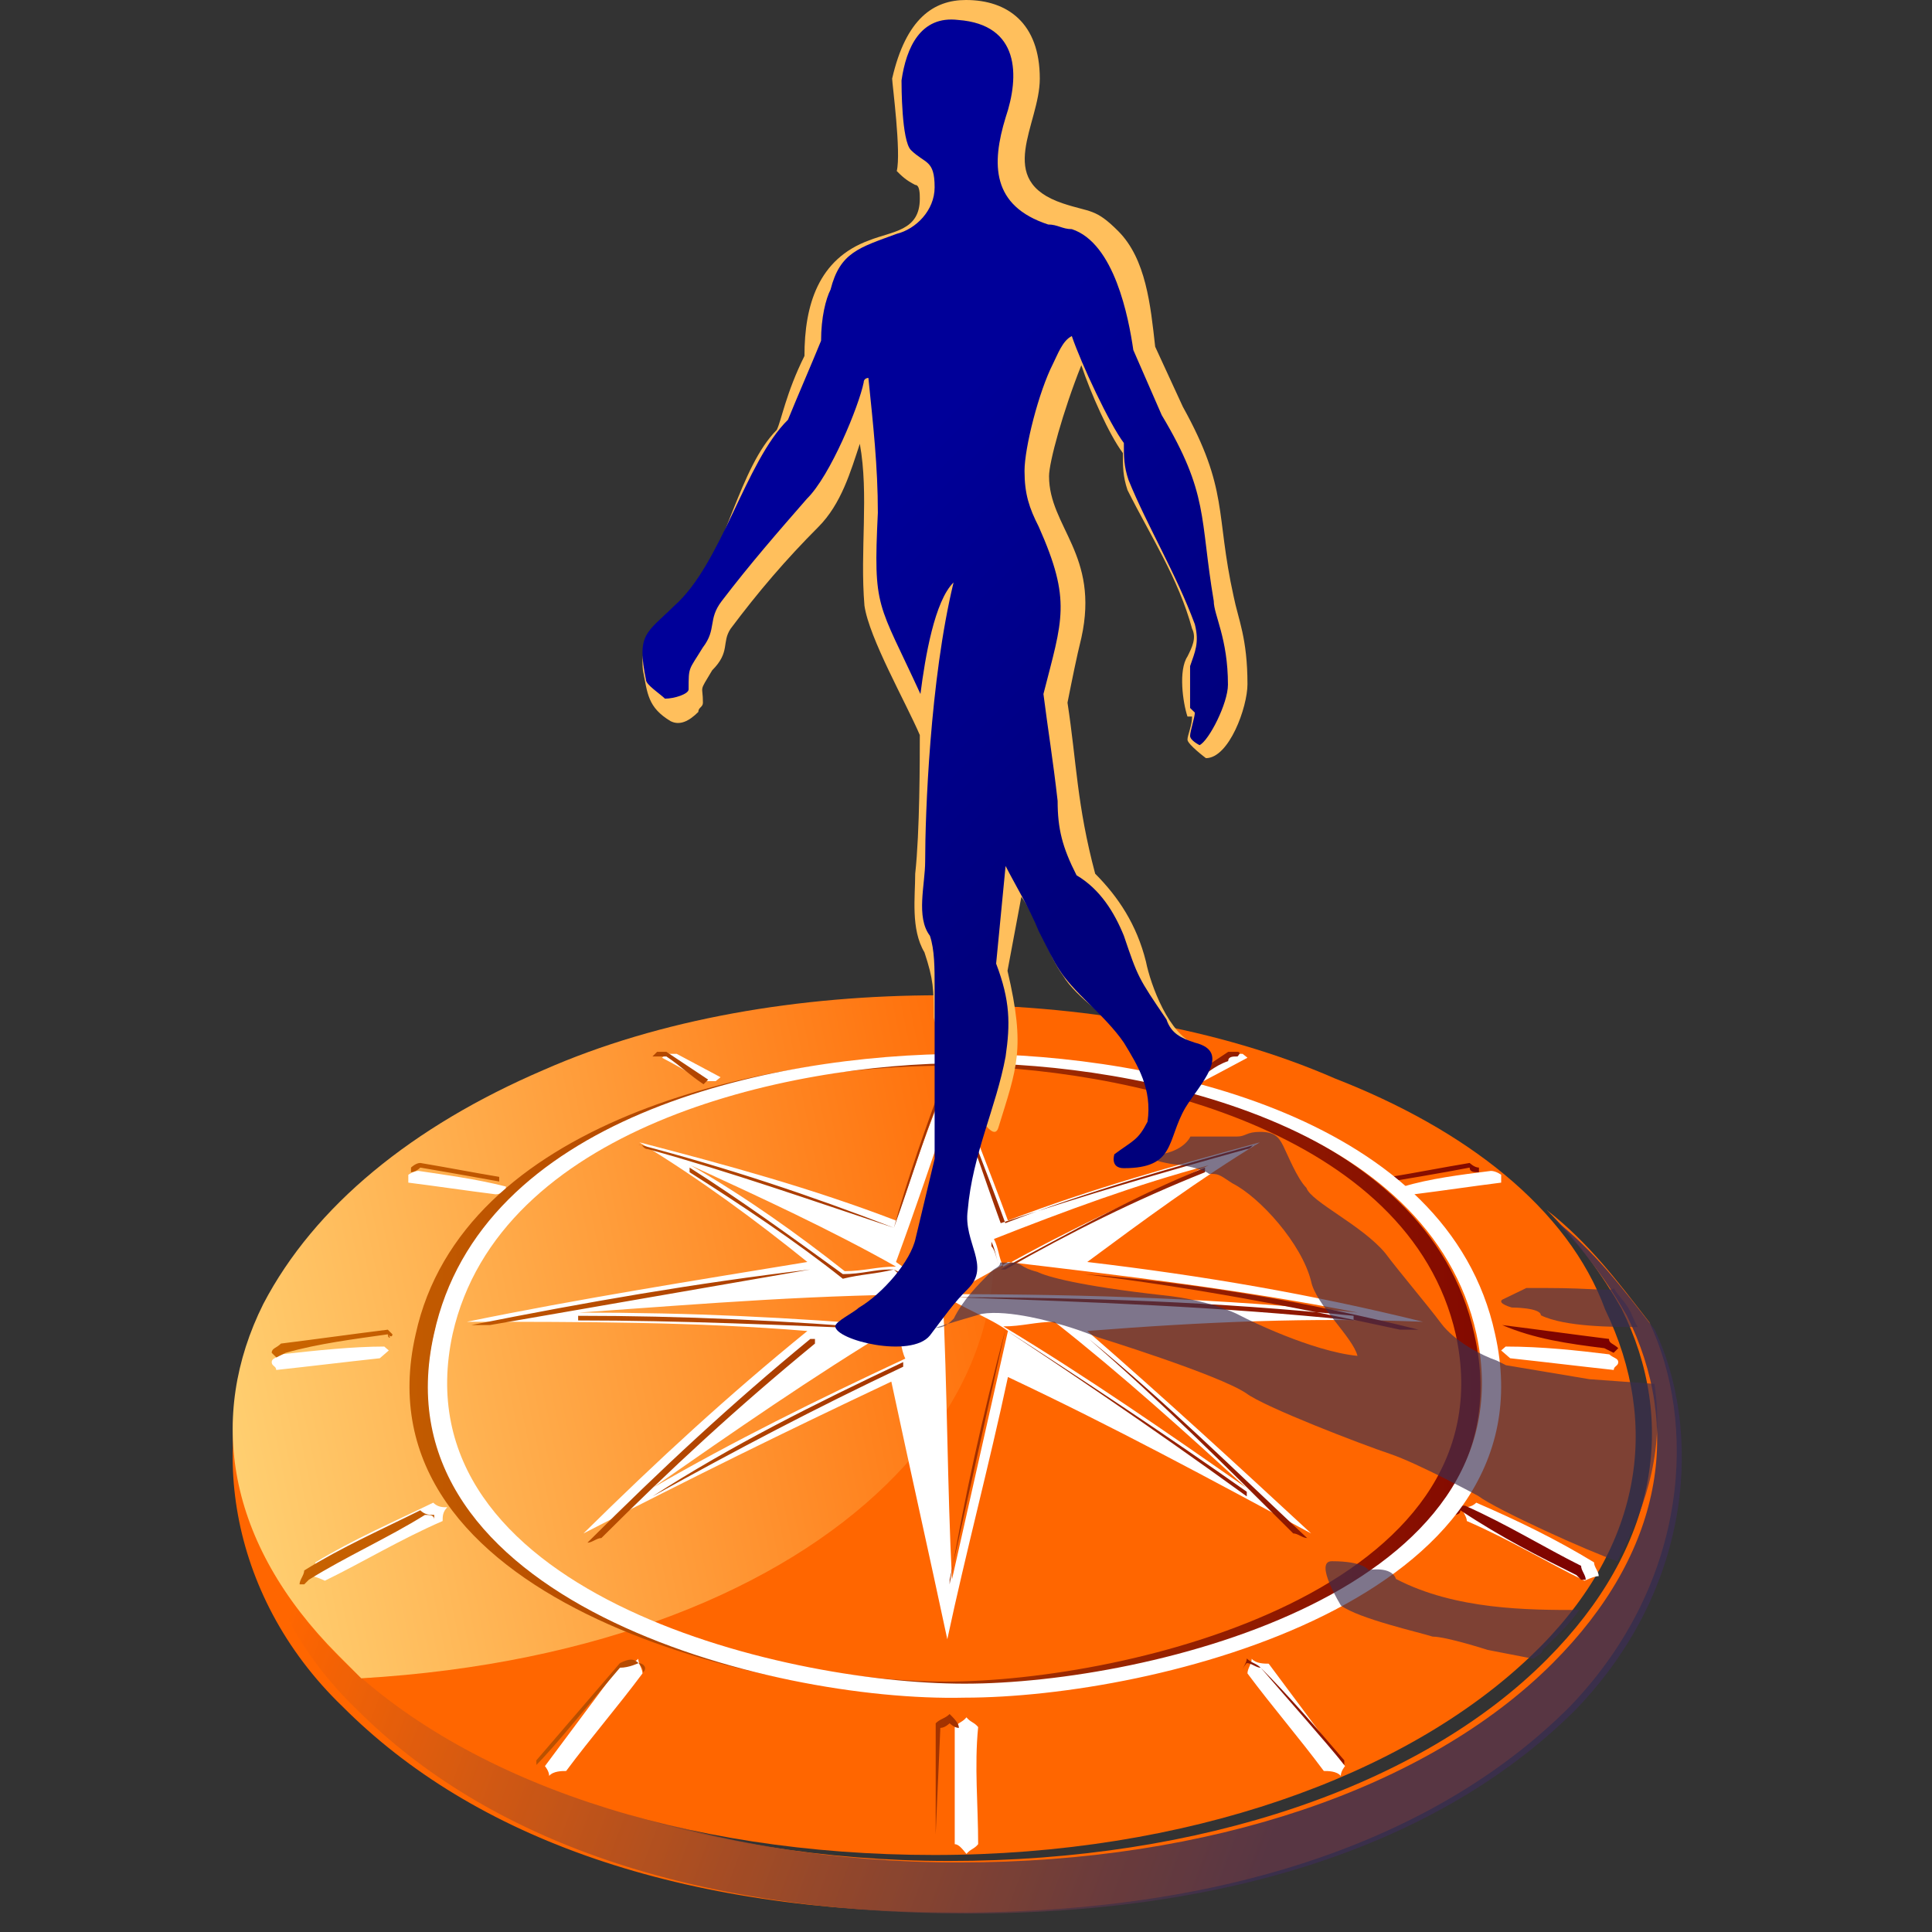
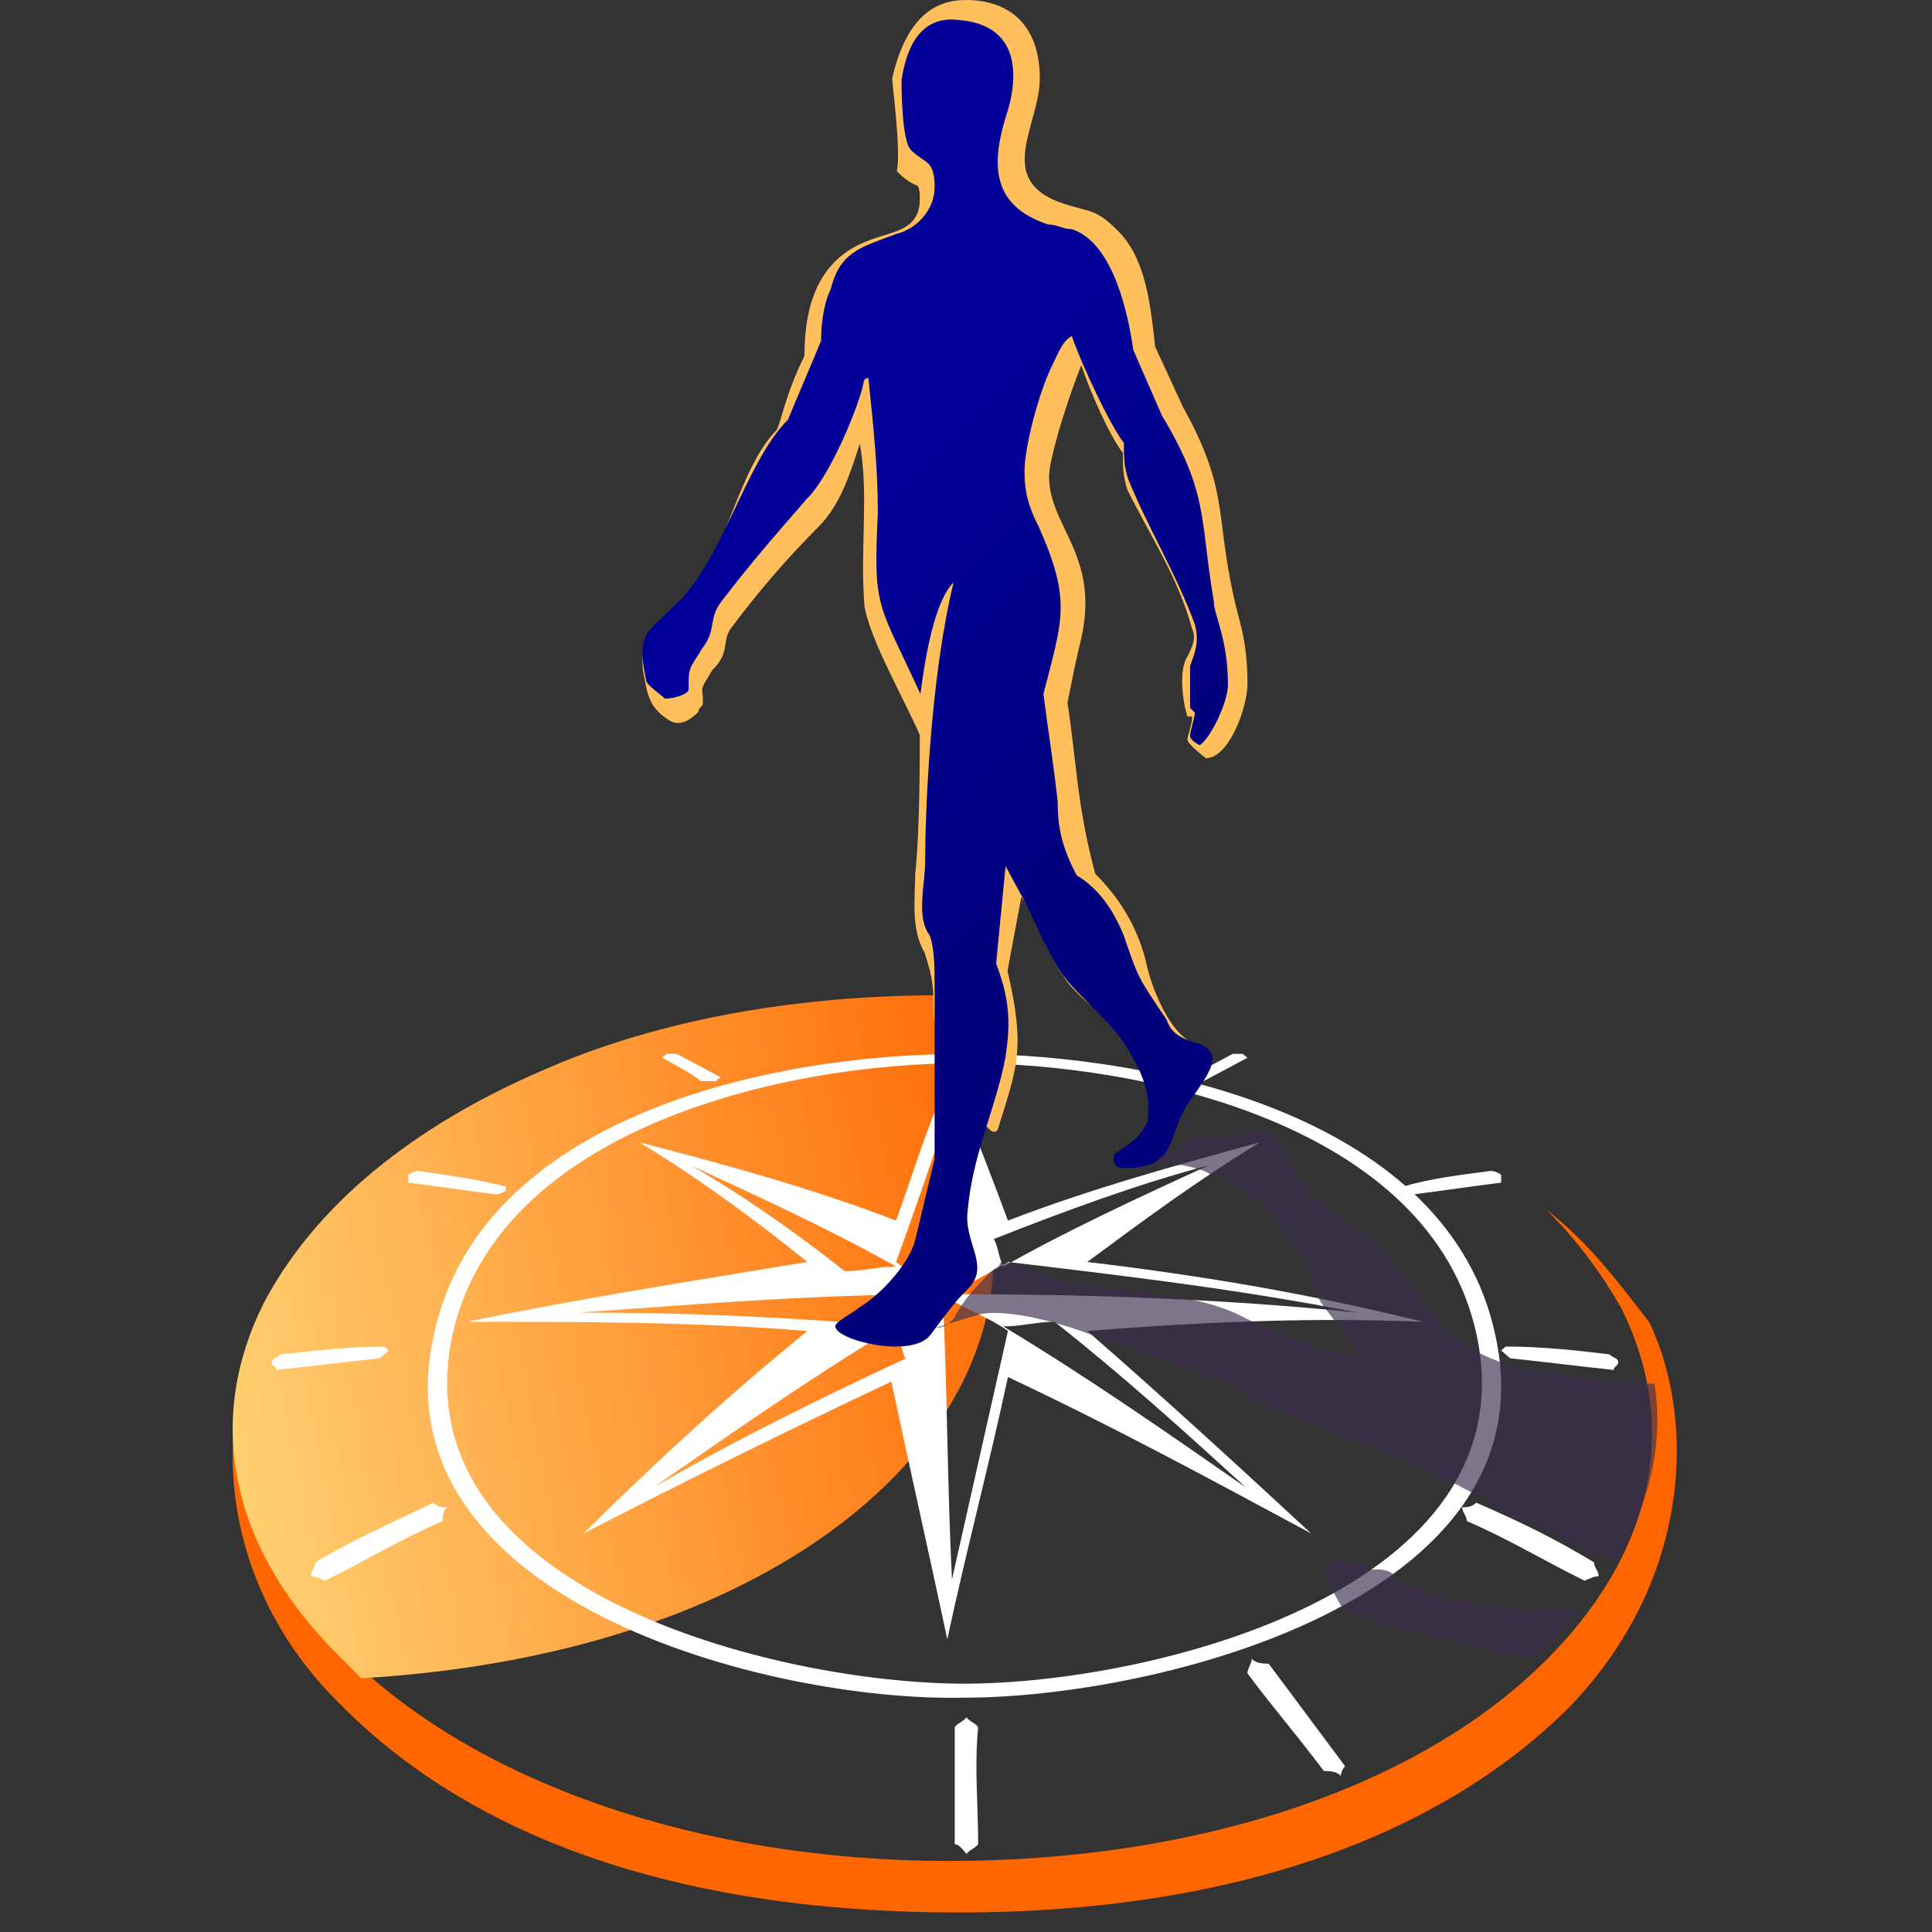
<svg xmlns="http://www.w3.org/2000/svg" width="96px" height="96px" viewBox="0 0 96 96" version="1.1">
  <rect x="0" y="0" width="96" height="96" fill="#333333" stroke="none" />
  <title>Rabobank</title>
  <defs>
    <linearGradient x1="7.688%" y1="40.388%" x2="77.29%" y2="52.491%" id="linearGradient-1">
      <stop stop-color="#FF6600" offset="0%" />
      <stop stop-color="#DD5C0E" offset="15.19%" />
      <stop stop-color="#874430" offset="56.65%" />
      <stop stop-color="#503446" offset="85.88%" />
      <stop stop-color="#3B2E4F" offset="100%" />
    </linearGradient>
    <linearGradient x1="-17.464%" y1="61.09%" x2="99.696%" y2="42.502%" id="linearGradient-2">
      <stop stop-color="#FFE386" offset="0%" />
      <stop stop-color="#FF6600" offset="100%" />
    </linearGradient>
    <linearGradient x1="-0.036%" y1="49.733%" x2="99.819%" y2="49.733%" id="linearGradient-3">
      <stop stop-color="#CA6500" offset="0%" />
      <stop stop-color="#7C0000" offset="100%" />
    </linearGradient>
    <linearGradient x1="42.33%" y1="33.497%" x2="59.734%" y2="72.259%" id="linearGradient-4">
      <stop stop-color="#000099" offset="0%" />
      <stop stop-color="#00007C" offset="100%" />
    </linearGradient>
  </defs>
  <g id="1.-Atomen-/-Logo-/-4.-Extern-/-Banken-/-Rabobank" stroke="none" stroke-width="1" fill="none" fill-rule="evenodd">
    <g id="other/logo" transform="translate(11, 0)">
      <path d="M65.854,60.121 C67.478,61.75 68.637,63.379 69.565,65.008 C72.348,70.594 71.421,76.878 65.854,82.463 C59.592,88.747 48.691,92.47 36.166,92.47 C23.641,92.47 12.74,88.514 6.478,82.463 C0.911,77.11 -0.017,70.827 2.767,65.008 C3.694,63.147 4.854,61.518 6.478,60.121 C4.622,61.75 3.23,63.379 2.071,65.939 C-0.713,71.292 0.215,79.205 6.014,84.79 C12.508,91.307 22.713,95.03 36.63,95.03 C50.546,95.03 60.751,91.074 67.014,84.79 C73.044,78.507 73.276,70.594 70.957,65.707 C69.333,63.612 67.942,61.75 65.854,60.121 Z" id="Shape" fill="#FF6600" fill-rule="nonzero" />
      <g id="Group" opacity="0.85" transform="translate(0.562, 60.121)" fill="url(#linearGradient-1)" fill-rule="nonzero">
-         <path d="M65.588,0.412 C67.2,2.024 68.352,3.636 69.273,5.248 C72.036,10.776 71.115,16.994 65.588,22.521 C59.37,28.739 48.545,32.424 36.109,32.424 C23.673,32.424 12.848,28.509 6.63,22.521 C1.103,17.224 0.182,11.006 2.945,5.248 C3.867,3.406 5.018,1.794 6.63,0.412 C4.788,2.024 3.406,3.636 2.255,6.17 C-0.509,11.467 0.412,19.297 6.17,24.824 C12.618,31.273 22.752,34.958 36.57,34.958 C50.388,34.958 60.521,31.042 66.739,24.824 C72.727,18.606 72.958,10.776 70.655,5.939 C69.042,3.867 67.661,2.024 65.588,0.412 Z" id="Shape" />
-       </g>
+         </g>
      <g id="SVGID_2_-link" transform="translate(0.562, 49.455)" fill="#FF6600" fill-rule="nonzero">
-         <path d="M54.772,4.134 C48.985,1.608 42.041,0.459 35.097,0.459 C28.152,0.459 21.208,1.608 15.421,4.134 C8.94,6.89 4.079,10.794 1.533,15.617 C-1.245,21.129 -0.319,27.33 5.236,32.842 C11.486,39.043 22.366,42.718 34.865,42.718 C47.365,42.718 58.244,38.813 64.494,32.842 C70.05,27.56 70.976,21.359 68.198,15.617 C66.346,10.565 61.254,6.66 54.772,4.134 Z" id="SVGID_2_" />
-       </g>
+         </g>
      <path d="M36.859,55.963 C35.7,53.639 35.932,51.314 36.164,49.455 C35.932,49.455 35.932,49.455 35.7,49.455 C28.744,49.455 21.789,50.617 15.992,53.174 C9.5,55.963 4.631,59.915 2.081,64.797 C-0.701,70.376 0.226,76.653 5.79,82.232 C6.254,82.697 6.486,82.929 6.95,83.394 C30.599,81.999 42.887,68.284 36.859,55.963 Z" id="Shape" fill="url(#linearGradient-2)" fill-rule="nonzero" />
      <path d="M20.774,56.763 C25.178,57.906 29.35,59.049 33.522,60.649 C34.449,58.135 35.144,55.62 36.303,53.333 C37.23,55.848 38.157,58.135 39.084,60.649 C43.257,59.049 47.429,57.906 51.601,56.763 C48.588,58.592 45.806,60.649 43.025,62.707 C48.819,63.393 54.15,64.307 59.713,65.679 C54.15,65.451 48.819,65.679 43.025,66.136 C46.965,69.566 50.442,72.767 54.15,76.196 C49.051,73.453 44.415,70.938 39.084,68.423 C38.157,72.767 36.998,77.111 36.071,81.455 C35.144,77.111 34.217,72.995 33.29,68.651 C27.959,71.166 23.323,73.453 17.992,76.196 C21.701,72.538 25.178,69.337 29.118,66.136 C23.555,65.679 17.992,65.679 12.198,65.679 C17.761,64.536 23.555,63.622 29.118,62.707 C26.568,60.649 23.787,58.592 20.774,56.763 Z M36.303,64.307 C36.303,61.107 36.303,57.906 36.303,54.705 C35.376,57.449 34.449,60.192 33.522,62.707 C34.449,63.393 35.376,63.85 36.303,64.307 Z M23.323,57.906 C26.8,59.506 30.277,61.107 33.522,62.936 C32.595,62.936 31.899,63.164 30.972,63.164 C28.654,61.335 26.105,59.506 23.323,57.906 Z M36.303,64.307 C43.025,64.307 49.746,64.536 56.468,65.222 C50.674,64.079 44.879,63.393 39.084,62.707 C37.926,63.393 36.998,63.85 36.303,64.307 Z M49.051,57.906 C45.574,59.506 42.098,61.107 38.853,62.936 C38.621,62.478 38.621,62.021 38.389,61.564 C41.866,60.192 45.574,58.82 49.051,57.906 Z M35.84,64.307 C36.071,68.88 36.071,73.91 36.303,78.482 C37.23,74.367 38.157,70.252 39.084,66.136 C38.157,65.451 36.767,64.993 35.84,64.307 Z M50.905,73.91 C46.965,71.166 43.025,68.423 38.853,65.908 C39.78,65.908 40.475,65.679 41.402,65.679 C44.879,68.423 47.892,71.166 50.905,73.91 Z M36.303,64.307 C29.581,64.307 24.251,64.765 17.761,65.222 C23.555,65.222 27.959,65.451 33.754,65.908 C34.449,65.451 35.376,64.993 36.303,64.307 Z M21.469,73.91 C25.409,71.166 29.35,68.423 33.522,65.908 C33.754,66.365 33.754,67.051 33.985,67.508 C29.581,69.566 25.409,71.624 21.469,73.91 Z" id="Shape" fill="#FFFFFF" />
      <path d="M37.604,91.636 C37.41,91.879 37.216,91.879 37.022,92.121 C36.828,91.879 36.634,91.636 36.44,91.636 C36.44,89.697 36.44,87.758 36.44,85.818 C36.634,85.576 36.828,85.576 37.022,85.333 C37.216,85.576 37.41,85.576 37.604,85.818 C37.41,87.758 37.604,89.697 37.604,91.636 Z" id="Shape" fill="#FFFFFF" />
      <path d="M4.674,77.633 C4.674,77.861 4.44,78.089 4.44,78.317 C4.674,78.317 5.142,78.545 5.142,78.545 C7.015,77.633 8.888,76.492 10.994,75.579 C10.994,75.351 10.994,75.123 11.228,74.895 C10.994,74.895 10.76,74.895 10.526,74.667 C8.653,75.579 6.547,76.492 4.674,77.633 Z" id="Shape" fill="#FFFFFF" />
      <path d="M2.948,67.297 C2.725,67.491 2.501,67.491 2.501,67.685 C2.501,67.879 2.725,67.879 2.725,68.073 C4.515,67.879 6.081,67.685 7.872,67.491 C8.095,67.297 8.319,67.103 8.319,67.103 C8.319,67.103 8.095,66.909 8.095,66.909 C6.529,66.909 4.739,67.103 2.948,67.297 Z" id="Shape" fill="#FFFFFF" />
      <path d="M9.799,58.182 C9.544,58.182 9.289,58.376 9.289,58.376 C9.289,58.376 9.289,58.57 9.289,58.764 C10.82,58.958 12.096,59.152 13.627,59.345 C13.882,59.345 14.137,59.152 14.137,59.152 C14.137,59.152 14.137,58.958 14.137,58.958 C12.606,58.57 11.075,58.376 9.799,58.182 Z" id="Shape" fill="#FFFFFF" />
      <path d="M50.258,52.364 C50.501,52.364 50.501,52.364 50.743,52.364 C50.743,52.364 50.986,52.558 50.986,52.558 C50.258,52.945 49.531,53.333 48.804,53.721 C48.562,53.721 48.319,53.721 48.319,53.721 C48.319,53.721 48.077,53.527 48.077,53.527 C48.804,53.139 49.531,52.752 50.258,52.364 Z" id="Shape" fill="#FFFFFF" />
      <path d="M36.44,50.424 C36.634,50.424 36.634,50.424 36.828,50.424 C37.022,50.424 37.022,50.424 37.216,50.424 C37.216,50.812 37.216,51.394 37.216,51.782 C37.022,51.782 37.022,51.782 36.828,51.976 C36.634,51.782 36.44,51.782 36.44,51.782 C36.44,51.2 36.44,50.812 36.44,50.424 Z" id="Shape" fill="#FFFFFF" />
      <path d="M21.895,52.558 C21.895,52.558 22.137,52.364 22.137,52.364 C22.38,52.364 22.38,52.364 22.622,52.364 C23.349,52.752 24.077,53.139 24.804,53.527 C24.804,53.527 24.562,53.721 24.562,53.721 C24.319,53.721 24.077,53.721 23.834,53.721 C23.349,53.333 22.622,52.945 21.895,52.558 Z" id="Shape" fill="#FFFFFF" />
-       <path d="M17.131,88 C16.92,88 16.498,88 16.287,88.242 C16.287,88 16.077,87.758 16.077,87.758 C17.341,86.061 18.606,84.364 19.871,82.667 C20.082,82.667 20.504,82.667 20.714,82.424 C20.714,82.667 20.925,82.909 20.925,83.152 C19.66,84.848 18.396,86.303 17.131,88 Z" id="Shape" fill="#FFFFFF" />
      <path d="M68.206,77.633 C68.206,77.861 68.44,78.089 68.44,78.317 C68.206,78.317 67.738,78.545 67.738,78.545 C65.866,77.633 63.993,76.492 61.886,75.579 C61.886,75.351 61.652,75.123 61.652,74.895 C61.886,74.895 62.121,74.895 62.355,74.667 C64.461,75.579 66.334,76.492 68.206,77.633 Z" id="Shape" fill="#FFFFFF" />
      <path d="M68.962,67.297 C69.186,67.491 69.41,67.491 69.41,67.685 C69.41,67.879 69.186,67.879 69.186,68.073 C67.396,67.879 65.83,67.685 64.039,67.491 C63.816,67.297 63.592,67.103 63.592,67.103 C63.592,67.103 63.816,66.909 63.816,66.909 C65.606,66.909 67.396,67.103 68.962,67.297 Z" id="Shape" fill="#FFFFFF" />
      <path d="M63.081,58.182 C63.337,58.182 63.592,58.376 63.592,58.376 C63.592,58.376 63.592,58.57 63.592,58.764 C62.061,58.958 60.785,59.152 59.254,59.345 C58.999,59.345 58.743,59.152 58.743,59.152 C58.743,59.152 58.743,58.958 58.743,58.958 C60.019,58.57 61.55,58.376 63.081,58.182 Z" id="Shape" fill="#FFFFFF" />
      <path d="M54.78,88 C54.991,88 55.413,88 55.623,88.242 C55.623,88 55.834,87.758 55.834,87.758 C54.569,86.061 53.305,84.364 52.04,82.667 C51.829,82.667 51.407,82.667 51.197,82.424 C51.197,82.667 50.986,82.909 50.986,83.152 C52.251,84.848 53.515,86.303 54.78,88 Z" id="Shape" fill="#FFFFFF" />
-       <path d="M33.418,61.009 C29.265,59.628 25.342,58.248 21.189,57.097 C20.959,57.097 20.959,56.867 20.728,56.867 C25.112,58.017 29.265,59.398 33.418,61.009 C34.34,58.478 35.033,55.947 36.186,53.416 C37.109,55.947 38.032,58.248 38.955,60.779 C43.108,59.168 47.261,58.017 51.414,56.867 C51.183,56.867 51.183,57.097 50.952,57.097 C46.799,58.248 42.877,59.398 38.724,60.779 C37.801,58.248 37.109,55.947 35.955,53.416 C35.033,55.947 34.11,58.478 33.418,61.009 Z M29.265,66.531 C25.342,69.752 21.881,72.974 18.19,76.655 C18.421,76.655 18.651,76.425 18.882,76.425 C22.343,72.974 25.573,69.983 29.495,66.761 L29.495,66.531 L29.265,66.531 Z M36.186,64.46 L36.186,64.46 C36.186,64.69 36.186,64.69 36.186,64.46 L36.186,64.46 C36.186,64.69 36.186,64.69 36.186,64.46 Z M35.955,64.69 C35.955,64.69 35.955,64.69 35.955,64.69 C35.033,65.15 34.11,65.841 33.418,66.301 L33.418,66.531 C34.34,65.841 35.263,65.381 35.955,64.69 L35.955,64.69 C35.955,64.46 35.955,64.69 35.955,64.69 Z M33.418,63.08 C33.418,63.08 33.187,63.08 33.187,63.08 C32.495,63.08 31.802,63.31 30.88,63.31 C28.342,61.469 25.804,59.628 23.266,58.017 L23.266,58.248 C25.804,59.858 28.572,61.699 30.88,63.54 C31.802,63.31 32.495,63.31 33.418,63.08 C34.11,63.77 35.033,64.23 35.725,64.69 C35.725,64.69 35.955,64.69 35.955,64.69 C35.263,64 34.34,63.54 33.418,63.08 Z M21.42,74.354 C25.573,72.053 29.495,69.983 33.879,67.912 L33.879,67.682 C29.495,69.752 25.342,71.823 21.42,74.354 L21.42,74.354 Z M38.955,66.071 C38.032,70.213 37.109,74.354 36.186,78.496 L36.186,78.726 C36.878,74.584 37.801,70.443 38.955,66.071 C41.723,67.912 45.876,70.673 50.952,74.354 L50.952,74.124 C47.03,71.363 42.877,68.602 38.955,66.071 Z M43.108,66.531 L43.108,66.531 L43.108,66.531 C46.799,69.752 49.799,72.744 53.26,76.195 C53.49,76.195 53.721,76.425 53.952,76.425 C50.26,72.974 47.03,69.752 43.108,66.531 Z M29.265,63.08 C23.497,63.77 18.19,64.69 12.422,65.841 C12.653,65.841 13.114,65.841 13.345,65.841 C18.651,64.92 23.958,64 29.265,63.08 L29.265,63.08 L29.265,63.08 Z M33.418,66.071 C28.111,65.611 22.804,65.381 17.728,65.381 L17.728,65.611 C22.804,65.611 27.88,65.841 33.418,66.071 C33.187,66.301 33.418,66.301 33.418,66.071 L33.418,66.071 Z M42.877,63.31 C48.414,64 53.26,64.92 58.566,66.071 C58.797,66.071 59.258,66.071 59.489,66.071 C53.952,64.69 48.645,63.77 42.877,63.31 L42.877,63.31 Z M36.417,64.46 C36.417,64.46 36.186,64.46 36.186,64.46 C36.186,64.46 36.186,64.69 36.417,64.46 C36.186,64.69 36.417,64.69 36.417,64.46 C43.108,64.69 49.568,64.92 56.259,65.611 L56.259,65.381 C49.568,64.69 42.877,64.46 36.186,64.46 L36.417,64.46 Z M38.724,63.08 C38.724,63.08 38.955,63.08 38.955,63.08 C42.185,61.239 45.415,59.628 48.876,58.248 L48.876,58.017 C45.415,59.398 42.185,61.239 38.724,63.08 L38.724,63.08 Z M38.724,63.08 C38.493,62.619 38.493,62.159 38.263,61.699 L38.263,61.929 C38.493,62.159 38.493,62.619 38.724,63.08 C38.724,63.08 38.724,63.08 38.724,63.08 L38.724,63.08 Z M10.115,75.275 C10.345,75.275 10.576,75.275 10.576,75.505 C10.576,75.505 10.576,75.275 10.576,75.275 C10.345,75.275 10.115,75.275 9.884,75.045 C8.038,75.965 5.962,76.885 4.116,78.036 C4.116,78.266 3.885,78.496 3.885,78.726 C3.885,78.726 3.885,78.726 4.116,78.726 C4.116,78.726 4.347,78.496 4.347,78.496 C6.192,77.346 8.269,76.425 10.115,75.275 Z M8.269,66.301 C8.269,66.531 8.5,66.531 8.269,66.301 C8.5,66.531 8.5,66.301 8.5,66.301 C8.5,66.301 8.269,66.071 8.269,66.071 C6.423,66.301 4.808,66.531 2.962,66.761 C2.732,66.991 2.501,66.991 2.501,67.221 C2.501,67.221 2.501,67.221 2.732,67.451 C2.732,67.451 3.193,67.221 3.193,67.221 C4.808,66.761 6.654,66.531 8.269,66.301 Z M9.884,58.017 C11.268,58.248 13.806,58.708 13.806,58.708 C13.806,58.708 13.806,58.478 13.806,58.478 C12.422,58.248 11.268,58.017 9.884,57.787 C9.653,57.787 9.423,58.017 9.423,58.017 C9.423,58.248 9.423,58.248 9.423,58.248 C9.423,58.248 9.653,58.248 9.884,58.017 Z M50.491,52.495 C50.491,52.495 50.491,52.495 50.491,52.495 C50.491,52.495 50.491,52.495 50.491,52.495 C50.722,52.265 50.491,52.265 50.491,52.265 C50.26,52.265 50.26,52.265 50.029,52.265 C49.337,52.725 48.645,53.185 47.953,53.646 C47.953,53.646 47.953,53.646 48.184,53.876 C48.876,53.416 49.337,52.955 50.029,52.725 C50.029,52.495 50.26,52.495 50.491,52.495 Z M35.725,50.654 C35.955,50.654 35.955,50.654 36.186,50.654 C36.417,50.654 36.417,50.654 36.648,50.654 L36.648,50.424 C36.417,50.424 36.417,50.424 36.186,50.424 C35.955,50.424 35.955,50.424 35.725,50.424 L35.725,50.654 Z M22.112,52.495 C22.804,52.955 23.266,53.416 23.958,53.876 C23.958,53.876 23.958,53.876 24.189,53.646 C23.497,53.185 22.804,52.725 22.112,52.265 C21.881,52.265 21.881,52.265 21.651,52.265 C21.651,52.265 21.42,52.495 21.42,52.495 C21.42,52.495 21.42,52.495 21.651,52.495 C21.651,52.495 21.651,52.495 21.881,52.495 C21.651,52.495 21.881,52.495 22.112,52.495 Z M20.728,82.638 C20.728,82.638 20.959,82.868 20.959,83.098 C20.959,83.098 20.959,83.098 20.959,83.098 C21.189,82.868 20.959,82.638 20.728,82.638 C20.497,82.408 20.266,82.408 19.805,82.638 C18.421,84.249 17.036,85.859 15.652,87.47 C15.652,87.47 15.652,87.7 15.652,87.7 C16.575,86.78 18.421,84.479 19.805,82.868 C20.266,82.868 20.728,82.638 20.728,82.638 Z M67.334,78.266 C67.334,78.266 67.564,78.496 67.564,78.496 C67.564,78.496 67.564,78.496 67.795,78.496 C67.795,78.266 67.564,78.036 67.564,77.806 C65.718,76.885 63.873,75.735 61.796,74.815 C61.565,74.815 61.335,74.815 61.104,75.045 C61.104,75.045 61.104,75.275 61.104,75.275 C61.335,75.275 61.565,75.275 61.565,75.045 C63.642,76.425 65.488,77.346 67.334,78.266 Z M68.718,66.991 C68.718,66.991 69.179,67.221 69.179,67.221 C69.179,67.221 69.179,67.221 69.41,66.991 C69.179,66.761 68.949,66.761 68.949,66.531 C67.103,66.301 65.488,66.071 63.642,65.841 C63.642,65.841 63.411,66.071 63.411,66.071 C63.411,66.071 63.411,66.071 63.411,66.071 C63.411,66.071 63.642,65.841 63.642,65.841 C65.257,66.531 66.872,66.761 68.718,66.991 Z M62.488,58.248 C62.488,58.248 62.488,58.017 62.488,58.017 C62.258,58.017 62.027,57.787 62.027,57.787 C60.643,58.017 59.489,58.248 58.105,58.478 C58.105,58.478 58.105,58.708 58.105,58.708 C58.105,58.708 60.873,58.248 62.027,58.017 C62.027,58.248 62.258,58.248 62.488,58.248 Z M51.644,82.868 C53.029,84.479 54.875,86.55 55.797,87.7 C55.797,87.7 55.797,87.47 55.797,87.47 C54.413,85.859 53.029,84.249 51.644,82.868 C51.414,82.638 51.183,82.638 50.952,82.408 C50.952,82.638 50.722,82.868 50.722,83.098 C50.722,83.098 50.722,83.098 50.722,83.098 C50.722,82.868 50.952,82.638 50.952,82.638 C51.183,82.638 51.414,82.868 51.644,82.868 Z M36.648,85.859 L36.878,91.152 L36.648,85.859 C36.648,85.629 36.417,85.399 36.186,85.169 C35.955,85.399 35.725,85.399 35.494,85.629 L35.494,91.152 L35.725,85.859 C35.955,85.859 36.186,85.629 36.186,85.629 C36.186,85.629 36.417,85.859 36.648,85.859 Z M35.955,84.249 C45.415,84.249 65.257,79.417 62.258,66.301 C59.95,55.716 45.184,52.495 35.955,52.495 C26.727,52.495 11.96,55.716 9.653,66.301 C6.654,79.417 26.496,84.249 35.955,84.249 Z M35.955,83.558 C45.184,83.558 64.103,78.956 61.335,66.301 C59.028,56.177 44.954,52.955 35.955,52.955 C27.188,52.955 12.883,55.947 10.576,66.301 C7.807,78.726 26.727,83.558 35.955,83.558 Z" id="Shape" fill="url(#linearGradient-3)" />
      <path d="M10.568,66.273 C12.88,55.609 26.984,52.364 36.927,52.364 C46.638,52.364 60.973,55.609 63.286,66.273 C66.291,79.488 46.407,84.356 36.927,84.356 C27.216,84.588 7.562,79.488 10.568,66.273 Z M11.493,66.273 C13.805,56.073 27.909,52.827 36.927,52.827 C45.713,52.827 60.049,55.841 62.361,66.273 C65.135,79.024 46.175,83.661 36.927,83.661 C27.678,83.661 8.718,79.024 11.493,66.273 Z" id="Shape" fill="#FFFFFF" />
      <path d="M67.981,68.532 L63.831,67.837 L63.37,67.605 C62.678,67.373 61.295,66.677 60.603,65.75 C59.911,64.822 58.528,63.199 57.836,62.271 C56.683,60.88 54.147,59.721 53.916,59.025 C53.455,58.561 52.994,57.402 52.763,56.938 C52.533,56.474 52.302,56.242 51.611,56.242 C50.919,56.242 50.919,56.474 50.458,56.474 C49.997,56.474 49.074,56.474 49.074,56.474 C48.844,56.474 48.613,56.474 48.152,56.474 C47.921,56.938 47.23,57.402 46.077,57.402 C46.077,57.402 45.846,57.402 45.846,57.402 C46.077,57.634 47.23,57.866 47.46,57.866 C47.691,57.866 48.844,58.097 49.074,58.329 C49.535,58.329 49.535,58.329 50.227,58.793 C51.611,59.489 53.686,61.808 54.147,63.663 C54.377,64.822 56.222,66.445 56.453,67.373 C54.147,67.141 50.919,65.518 50.919,65.518 L50.458,65.286 C50.458,65.286 49.074,64.59 46.769,64.358 C42.618,63.895 41.004,63.431 40.543,63.199 C39.621,62.967 39.851,62.735 39.16,62.735 C38.929,62.735 38.929,62.735 38.699,62.735 C38.699,62.967 38.468,62.967 38.237,63.199 C37.546,63.895 36.854,64.59 36.393,65.518 C36.162,65.75 35.932,65.982 35.471,65.982 C36.162,65.75 37.776,65.286 37.776,65.286 C39.16,65.054 41.465,65.75 41.465,65.75 C42.388,65.982 43.541,66.445 43.541,66.445 C43.541,66.445 49.535,68.3 50.919,69.228 C51.841,69.924 56.683,71.779 58.067,72.242 C59.45,72.706 62.447,74.329 62.447,74.329 C63.37,75.025 67.981,77.112 69.365,77.576 C70.979,74.561 71.67,71.779 71.209,68.764 L71.209,68.764 L67.981,68.532 Z" id="Shape" fill="#3B2E4F" fill-rule="nonzero" opacity="0.66" />
-       <path d="M65.807,64 C65.326,64 64.844,64 64.844,64 L63.641,64.582 C63.4,64.776 64.122,64.97 64.122,64.97 C64.122,64.97 65.566,64.97 65.566,65.358 C66.77,65.939 69.176,65.939 70.38,65.939 L70.38,65.939 C70.139,65.552 70.139,65.358 69.898,64.97 C69.658,64.582 69.417,64.388 69.176,64 L69.176,64 C69.176,64.194 68.214,64 65.807,64 Z" id="Shape" fill="#3B2E4F" fill-rule="nonzero" opacity="0.66" />
      <path d="M56.999,78.017 C56.999,78.017 56.771,77.576 55.178,77.576 C54.267,77.576 55.633,79.78 55.633,79.78 C56.543,80.441 59.503,81.102 60.186,81.322 C60.869,81.322 62.918,81.983 62.918,81.983 C62.918,81.983 64.056,82.204 65.194,82.424 C65.422,82.204 65.649,82.204 65.649,81.983 C66.332,81.322 67.015,80.661 67.471,80 C64.966,80 61.324,80 58.365,78.457 C58.137,77.796 56.999,78.017 56.999,78.017 Z" id="Shape" fill="#3B2E4F" fill-rule="nonzero" opacity="0.66" />
      <path d="M48.922,37.672 C48.922,37.672 48.005,36.983 48.005,36.754 C48.005,36.524 48.234,36.064 48.234,35.605 C48.234,35.605 48.005,35.605 48.005,35.605 C47.776,34.916 47.546,33.308 48.005,32.619 C48.234,32.159 48.463,31.7 48.234,31.241 C47.546,28.714 46.17,26.646 45.024,24.349 C44.795,23.66 44.795,23.201 44.795,22.512 C44.107,21.593 43.19,19.525 42.731,18.147 C41.814,20.444 41.126,22.971 41.126,23.66 C41.126,26.187 43.648,27.565 42.731,31.7 C42.502,32.619 42.272,33.767 42.043,34.916 C42.502,37.902 42.502,39.97 43.419,43.415 C44.565,44.564 45.483,45.942 45.941,47.78 C46.17,48.928 47.088,51.455 48.463,51.914 C49.151,52.144 45.941,52.833 45.024,51.685 C44.107,50.536 42.502,49.617 41.814,48.469 C41.126,47.55 40.438,45.483 39.75,44.564 L39.062,48.239 C39.979,52.144 39.521,53.063 38.603,56.049 C38.145,57.427 35.393,50.996 35.393,50.536 C35.393,49.158 35.393,48.699 34.935,47.32 C34.247,46.172 34.476,44.564 34.476,43.415 C34.705,41.348 34.705,37.672 34.705,36.524 C34.017,34.916 32.183,31.7 31.954,30.092 C31.724,27.335 32.183,24.579 31.724,22.052 C31.266,23.43 30.807,25.038 29.661,26.187 C28.056,27.795 26.68,29.403 25.304,31.241 C24.845,31.93 25.304,32.389 24.387,33.308 C23.699,34.456 23.928,33.997 23.928,34.916 C23.928,35.146 23.699,35.146 23.699,35.375 C23.24,35.835 22.782,36.064 22.323,35.835 C21.177,35.146 21.177,34.456 20.947,33.308 C20.718,31.241 22.323,31.011 23.24,29.862 C25.075,27.335 25.763,23.201 27.597,21.363 C27.826,20.904 28.056,19.525 28.973,17.688 C28.973,15.161 29.661,12.864 32.183,11.945 C33.33,11.485 34.705,11.485 34.705,9.878 C34.705,9.648 34.705,9.188 34.476,9.188 C34.017,8.959 33.788,8.729 33.559,8.499 C33.788,7.58 33.33,4.135 33.33,3.905 C34.017,0.919 35.393,0 36.998,0 C39.062,0 40.667,1.149 40.667,3.905 C40.667,6.202 38.374,8.959 41.814,10.107 C43.19,10.567 43.419,10.337 44.565,11.485 C45.941,12.864 46.17,15.161 46.4,17.228 L47.776,20.214 C50.069,24.349 49.381,25.498 50.298,29.633 C50.527,30.781 50.986,31.7 50.986,33.997 C50.986,35.146 50.069,37.672 48.922,37.672 Z" id="Shape" fill="#FFBF5C" fill-rule="nonzero" />
      <path d="M23.217,34.254 C23.217,33.099 23.217,33.33 23.922,32.175 C24.628,31.251 24.157,30.789 24.863,29.865 C26.273,28.017 27.684,26.4 29.094,24.784 C30.27,23.629 31.68,20.164 31.915,19.009 C31.915,18.778 32.15,18.778 32.15,18.778 C32.385,21.088 32.62,23.167 32.62,25.476 C32.385,30.327 32.62,29.865 34.736,34.485 C34.971,32.637 35.441,29.865 36.382,28.941 C35.206,33.792 34.971,40.491 34.971,42.8 C34.971,43.955 34.501,45.572 35.206,46.496 C35.441,47.189 35.441,48.113 35.441,49.037 C35.441,49.499 35.441,57.584 35.441,57.584 L34.501,61.51 C34.266,62.665 32.855,64.282 31.68,64.975 C31.445,65.206 30.505,65.668 30.505,65.899 C30.505,66.592 34.266,67.516 35.206,66.361 C35.911,65.437 36.382,64.744 37.087,64.051 C38.262,62.896 36.852,61.741 37.087,60.125 C37.322,57.353 38.497,55.043 38.967,52.502 C39.202,50.885 39.202,49.73 38.497,47.882 L38.967,43.031 C39.438,43.955 40.143,45.11 40.613,46.265 C41.553,48.113 41.553,48.344 43.199,49.961 C43.669,50.423 44.374,51.116 44.844,51.809 C45.55,52.964 46.255,54.119 46.02,55.736 C45.55,56.66 45.314,56.66 44.374,57.353 C44.374,57.353 44.139,58.046 44.844,58.046 C47.43,58.046 46.96,56.66 47.9,55.043 C48.606,53.888 50.251,52.271 48.371,51.809 C47.665,51.578 47.195,51.347 46.96,50.654 C45.55,48.575 45.55,48.575 44.844,46.496 C44.374,45.341 43.669,44.186 42.494,43.493 C41.788,42.108 41.553,41.184 41.553,39.798 C41.318,37.719 41.083,36.333 40.848,34.485 C41.788,30.789 42.258,29.865 40.613,26.169 C40.143,25.245 39.908,24.553 39.908,23.398 C39.908,22.243 40.613,19.471 41.318,18.085 C41.553,17.623 41.788,16.93 42.258,16.699 C42.729,18.085 44.139,21.088 44.844,22.012 C44.844,22.705 44.844,23.167 45.079,23.86 C46.02,26.169 47.43,28.479 48.371,31.02 C48.606,31.944 48.371,32.406 48.135,33.099 C48.135,33.33 48.135,34.485 48.135,35.178 L48.371,35.409 C48.371,35.64 48.135,36.333 48.135,36.564 C48.135,36.795 48.606,37.026 48.606,37.026 C49.076,36.795 50.016,34.947 50.016,34.023 C50.016,31.713 49.311,30.558 49.311,29.865 C48.606,25.707 49.076,24.553 46.725,20.626 L45.314,17.392 C45.079,15.775 44.374,12.079 42.258,11.386 C41.788,11.386 41.553,11.155 41.083,11.155 C38.262,10.231 38.262,8.152 38.967,5.843 C39.673,3.764 39.673,1.223 36.617,0.992 C34.736,0.761 34.031,2.378 33.796,3.995 C33.796,4.226 33.796,6.997 34.266,7.459 C34.971,8.152 35.441,7.921 35.441,9.307 C35.441,10.462 34.501,11.386 33.561,11.617 C31.68,12.31 30.74,12.541 30.27,14.389 C30.034,14.851 29.799,15.775 29.799,16.93 L29.799,16.93 C29.329,18.085 28.624,19.702 28.154,20.857 C26.038,22.936 24.863,28.017 22.512,30.096 C21.101,31.482 20.631,31.482 21.101,33.792 C21.101,34.023 21.807,34.485 22.042,34.716 C22.512,34.716 23.217,34.485 23.217,34.254 Z" id="Shape" fill="url(#linearGradient-4)" fill-rule="nonzero" />
    </g>
  </g>
</svg>